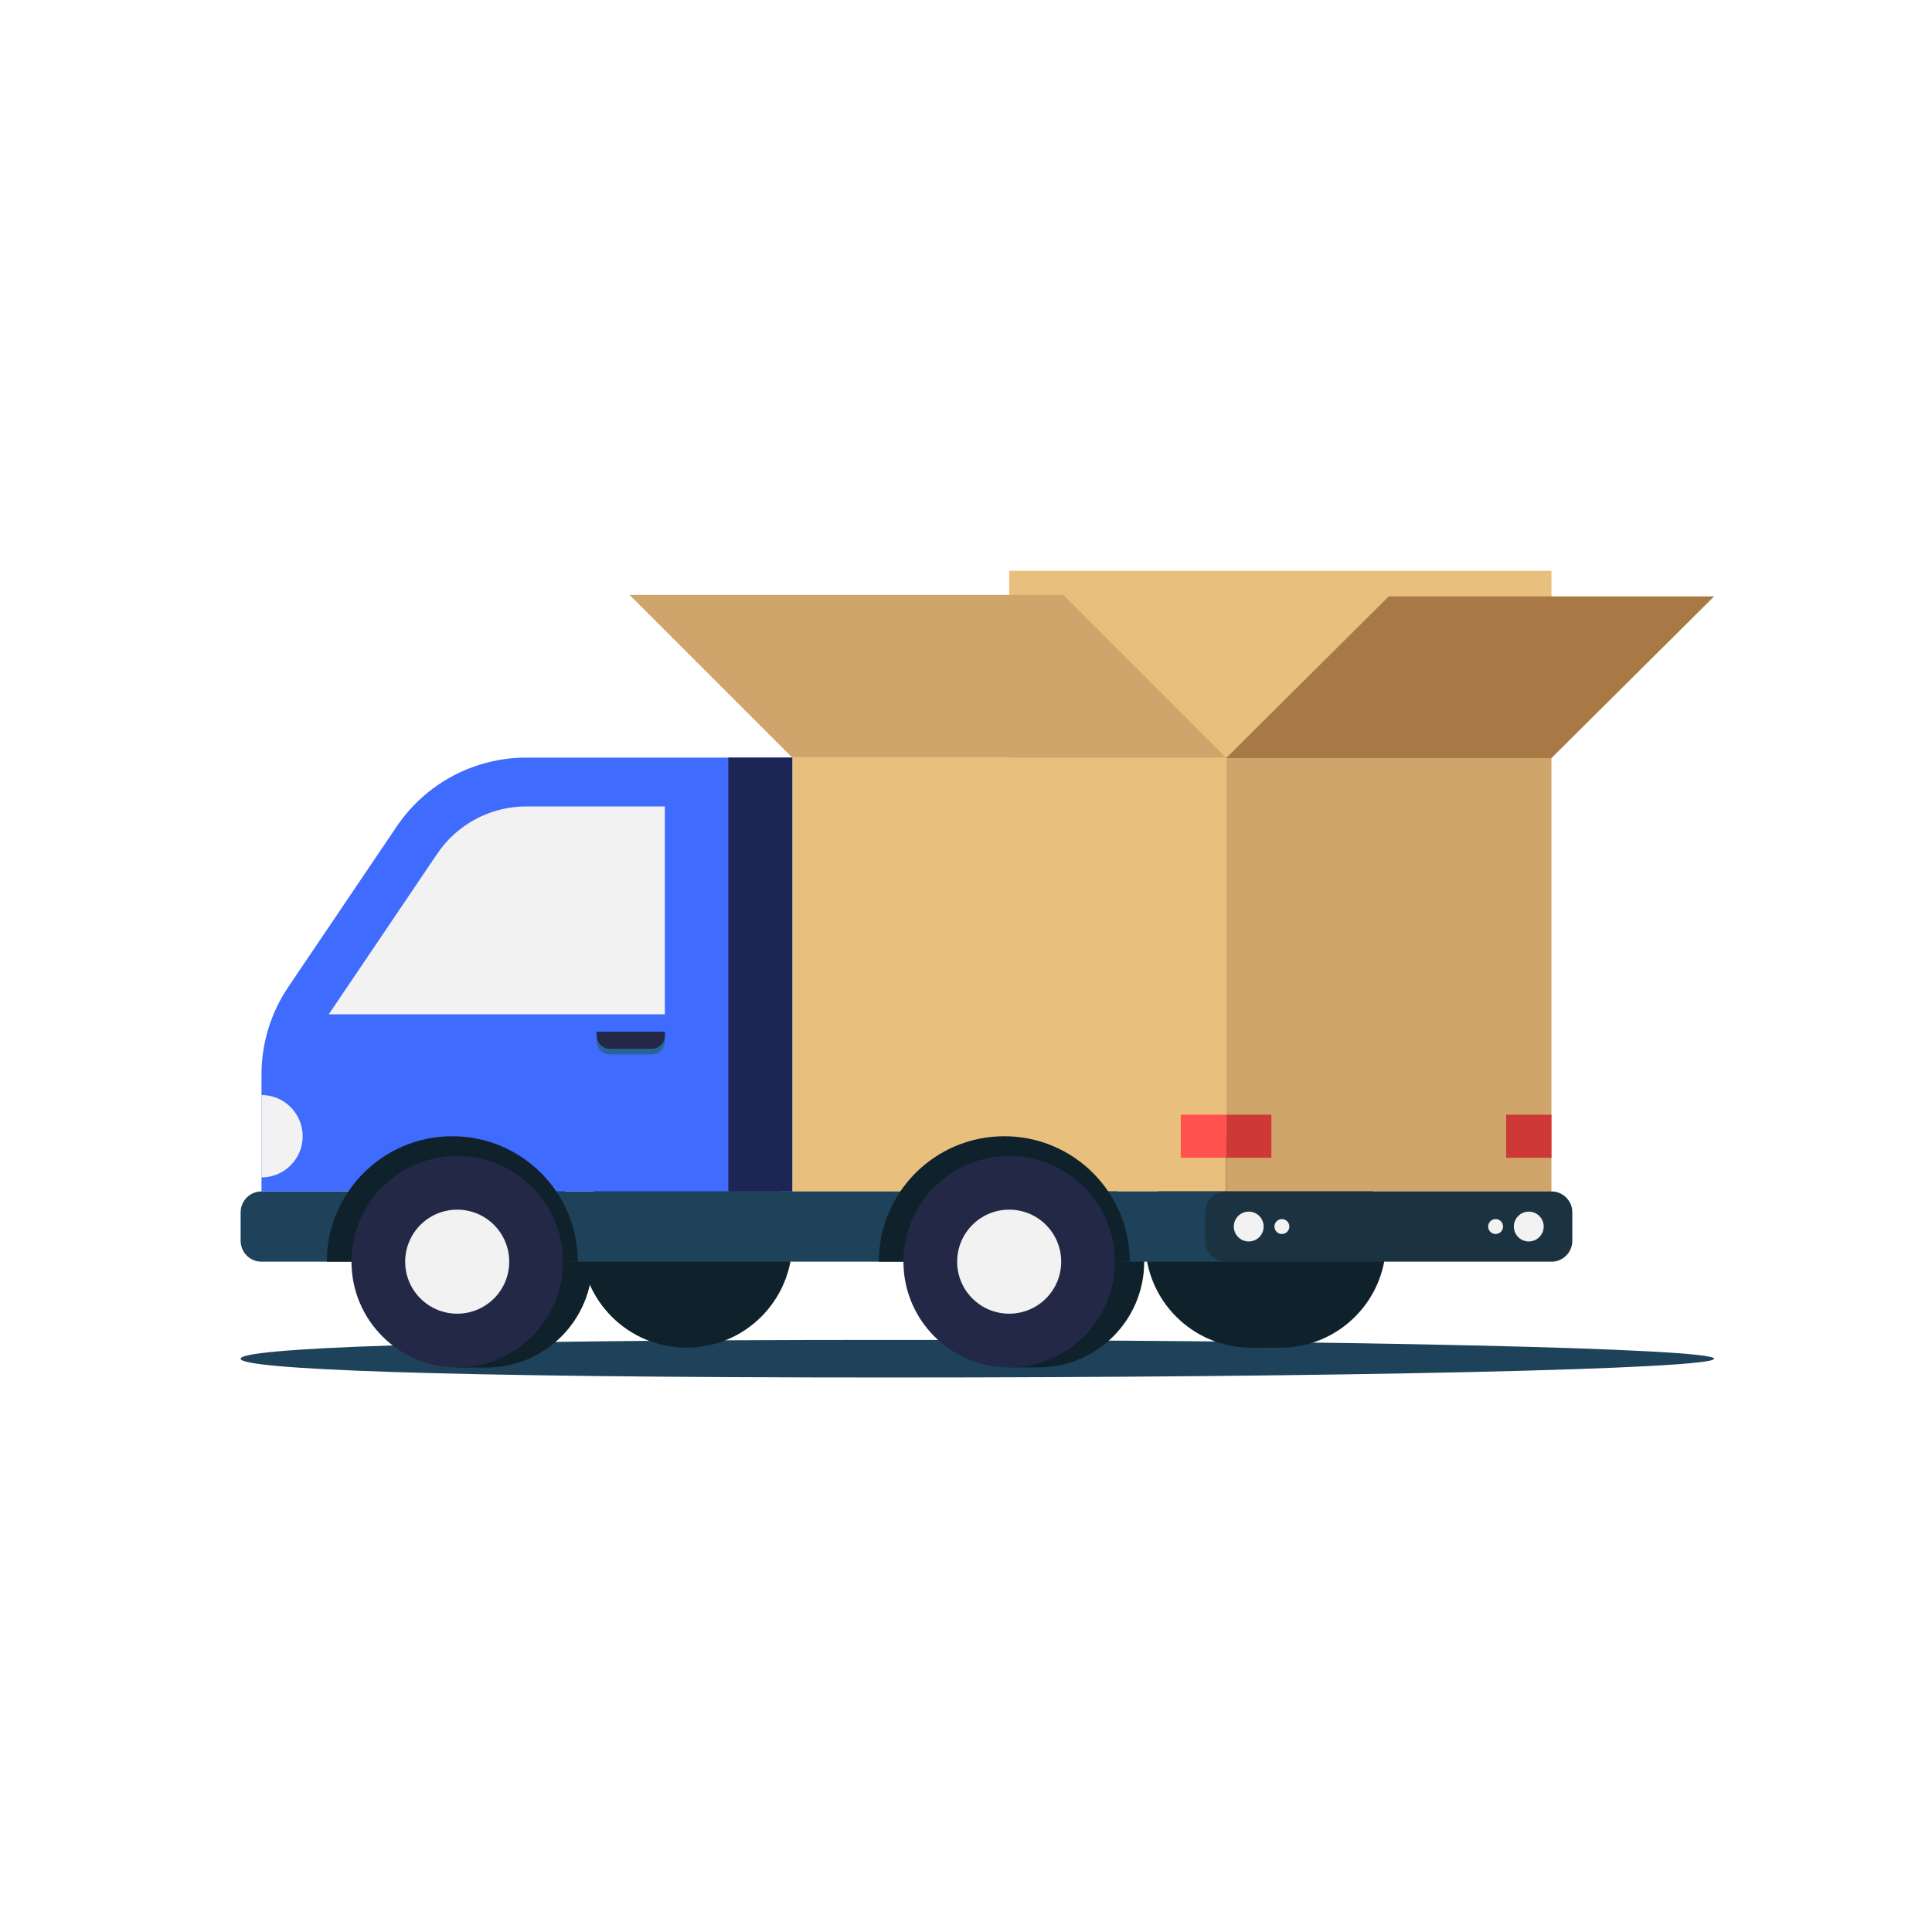
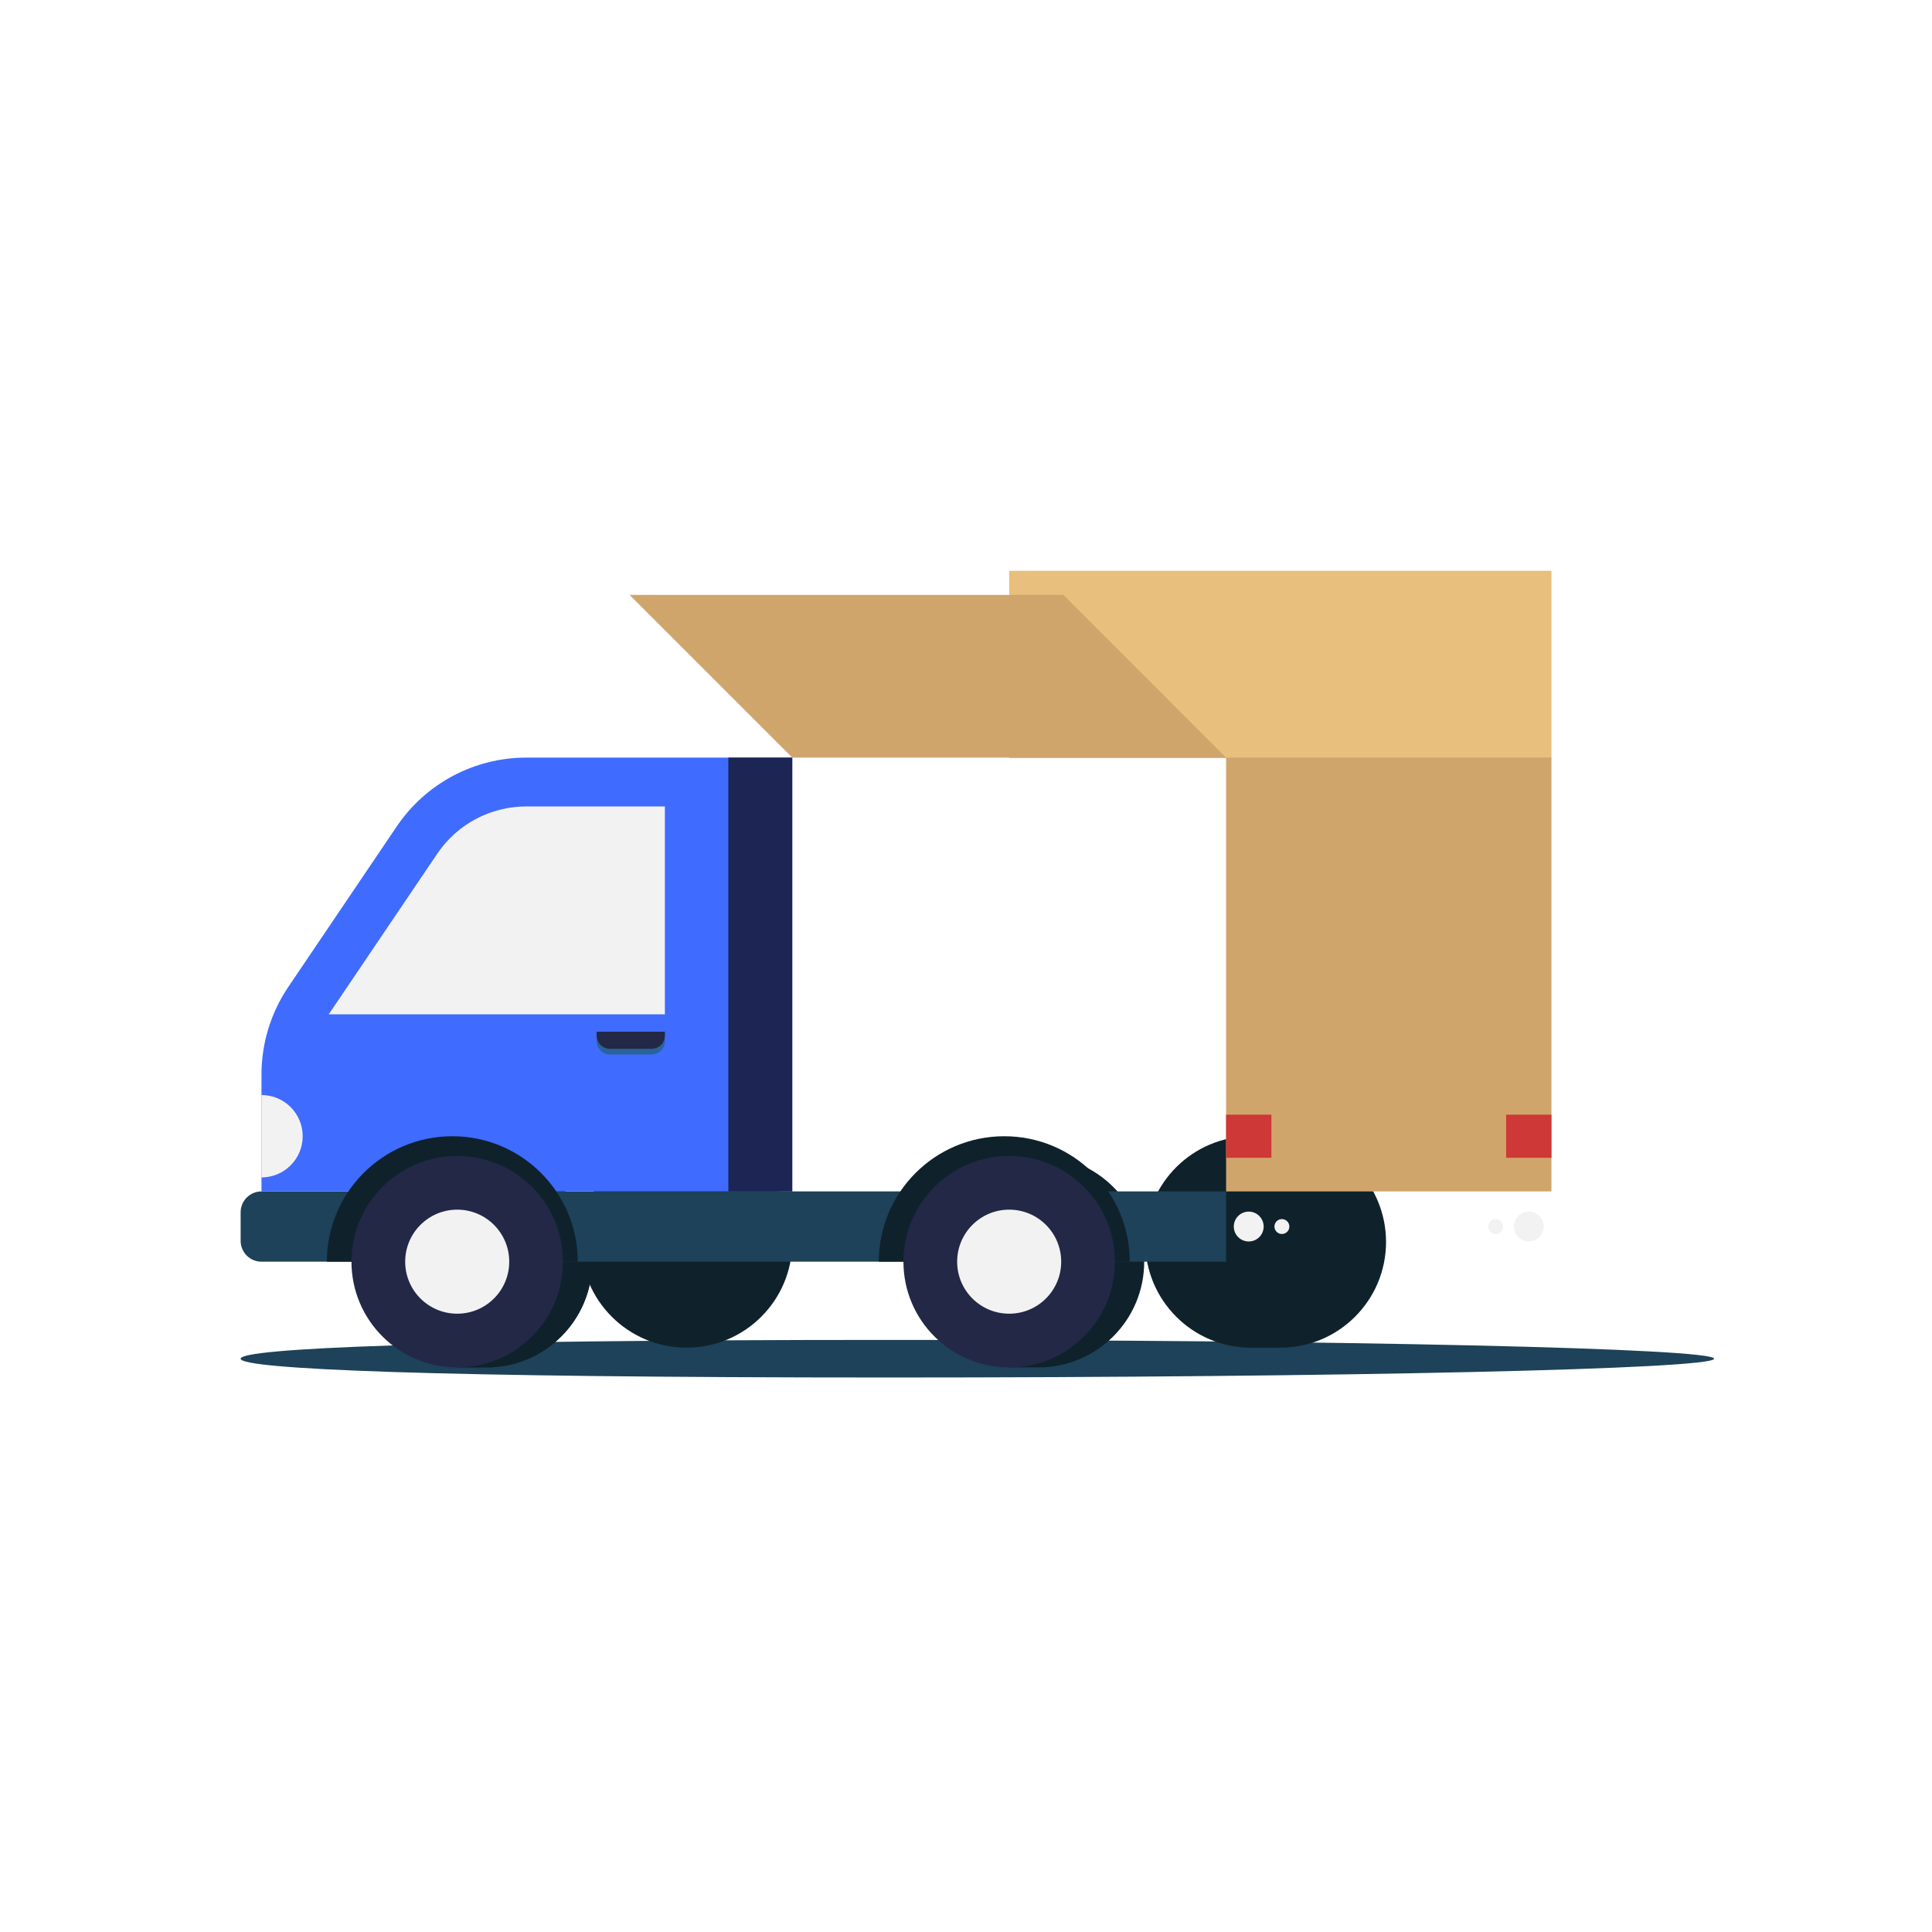
<svg xmlns="http://www.w3.org/2000/svg" version="1.2" baseProfile="tiny" id="Layer_1" x="0px" y="0px" width="150px" height="150px" viewBox="0 0 150 150" xml:space="preserve">
  <g>
    <path fill="#1D4259" d="M133.084,105.49c0,0.807-28.722,1.459-64.151,1.459s-50.25-0.652-50.25-1.459s14.82-1.46,50.25-1.46   S133.084,104.684,133.084,105.49" />
    <path fill="#0F222C" d="M37.773,89.748c4.534,0,8.208,3.677,8.208,8.21c0,4.533-3.674,8.207-8.208,8.207h-2.275V89.748H37.773z" />
    <path fill="#0F222C" d="M80.627,89.748c4.534,0,8.209,3.677,8.209,8.21c0,4.533-3.675,8.207-8.209,8.207h-2.275V89.748H80.627z" />
    <path fill="#0F222C" d="M37.773,89.748c4.534,0,8.208,3.677,8.208,8.21c0,4.533-3.674,8.207-8.208,8.207h-2.275V89.748H37.773z" />
    <path fill="#0F222C" d="M45.093,96.425c0-4.533,3.676-8.208,8.209-8.208c4.534,0,8.209,3.675,8.209,8.208   c0,4.534-3.675,8.209-8.209,8.209C48.769,104.634,45.093,100.959,45.093,96.425" />
    <path fill="#0F222C" d="M99.403,88.217c4.533,0,8.209,3.675,8.209,8.208c0,4.534-3.676,8.209-8.209,8.209h-2.278V88.217H99.403z" />
    <path fill="#0F222C" d="M88.918,96.425c0-4.533,3.674-8.208,8.207-8.208c4.535,0,8.21,3.675,8.21,8.208   c0,4.534-3.676,8.209-8.21,8.209C92.593,104.634,88.918,100.959,88.918,96.425" />
    <rect x="78.352" y="44.318" fill="#E8BF7C" width="42.103" height="14.541" />
-     <rect x="61.511" y="58.821" fill="#E8BF7C" width="33.682" height="33.681" />
    <rect x="95.193" y="58.821" fill="#D0A56B" width="25.261" height="33.681" />
-     <polygon fill="#A87944" points="95.193,58.859 120.454,58.859 133.084,46.304 107.822,46.304  " />
    <polygon fill="#D0A56B" points="95.193,58.82 61.511,58.82 48.88,46.19 82.562,46.19  " />
    <path fill="#1D4259" d="M20.303,97.958h74.89v-5.456h-74.89c-0.895,0-1.62,0.726-1.62,1.62v2.215   C18.683,97.232,19.408,97.958,20.303,97.958" />
    <path fill="#3F6BFF" d="M20.303,92.502h41.208V58.82H40.861c-4.03,0-7.799,2.002-10.055,5.341l-8.424,12.467   c-1.356,2.006-2.08,4.373-2.08,6.794V92.502z" />
    <path fill="#F2F2F2" d="M51.621,78.751V62.611H40.861c-2.775,0-5.361,1.373-6.915,3.673l-8.423,12.468H51.621z" />
    <rect x="56.548" y="58.82" fill="#1C2554" width="4.963" height="33.683" />
    <path fill="#0F222C" d="M77.972,88.217c5.38,0,9.741,4.36,9.741,9.741H68.231C68.231,92.577,72.592,88.217,77.972,88.217" />
    <path fill="#0F222C" d="M35.118,88.217c5.38,0,9.741,4.36,9.741,9.741H25.377C25.377,92.577,29.738,88.217,35.118,88.217" />
    <path fill="#222846" d="M70.143,97.958c0-4.536,3.675-8.21,8.209-8.21c4.534,0,8.208,3.675,8.208,8.21   c0,4.533-3.674,8.207-8.208,8.207C73.818,106.165,70.143,102.491,70.143,97.958" />
    <path fill="#F2F2F2" d="M74.313,97.958c0-2.232,1.808-4.041,4.039-4.041s4.039,1.808,4.039,4.041c0,2.23-1.807,4.037-4.039,4.037   S74.313,100.188,74.313,97.958" />
    <path fill="#222846" d="M27.289,97.958c0-4.536,3.675-8.21,8.209-8.21c4.533,0,8.208,3.675,8.208,8.21   c0,4.533-3.675,8.207-8.208,8.207C30.964,106.165,27.289,102.491,27.289,97.958" />
    <path fill="#F2F2F2" d="M31.458,97.958c0-2.232,1.809-4.041,4.04-4.041c2.23,0,4.039,1.808,4.039,4.041   c0,2.23-1.809,4.037-4.039,4.037C33.268,101.995,31.458,100.188,31.458,97.958" />
    <rect x="95.193" y="86.542" fill="#CE3836" width="3.518" height="3.348" />
-     <rect x="91.674" y="86.542" fill="#FF524F" width="3.518" height="3.348" />
    <rect x="116.935" y="86.542" fill="#CE3836" width="3.52" height="3.348" />
    <path fill="#286499" d="M47.354,81.866h3.238c0.568,0,1.029-0.46,1.029-1.028v-0.737h-5.296v0.737   C46.325,81.406,46.786,81.866,47.354,81.866" />
    <path fill="#222846" d="M47.354,81.429h3.238c0.568,0,1.029-0.46,1.029-1.028v-0.3h-5.296v0.3   C46.325,80.969,46.786,81.429,47.354,81.429" />
    <path fill="#F2F2F2" d="M23.501,88.217c0-1.767-1.432-3.2-3.199-3.2v6.397C22.069,91.414,23.501,89.982,23.501,88.217" />
-     <path fill="#1B3241" d="M120.454,92.502H95.193c-0.895,0-1.62,0.726-1.62,1.62v2.215c0,0.896,0.725,1.621,1.62,1.621h25.261   c0.895,0,1.619-0.726,1.619-1.621v-2.215C122.073,93.228,121.349,92.502,120.454,92.502" />
    <path fill="#F2F2F2" d="M98.11,95.229c0-0.64-0.519-1.159-1.159-1.159c-0.639,0-1.159,0.519-1.159,1.159   c0,0.641,0.52,1.158,1.159,1.158C97.591,96.388,98.11,95.87,98.11,95.229" />
    <path fill="#F2F2F2" d="M100.106,95.229c0-0.32-0.26-0.58-0.58-0.58s-0.579,0.26-0.579,0.58c0,0.319,0.259,0.579,0.579,0.579   S100.106,95.549,100.106,95.229" />
    <path fill="#F2F2F2" d="M117.536,95.229c0,0.641,0.518,1.158,1.158,1.158s1.159-0.518,1.159-1.158c0-0.64-0.519-1.159-1.159-1.159   S117.536,94.589,117.536,95.229" />
    <path fill="#F2F2F2" d="M115.539,95.229c0,0.319,0.259,0.579,0.58,0.579c0.319,0,0.579-0.26,0.579-0.579   c0-0.32-0.26-0.58-0.579-0.58C115.798,94.65,115.539,94.91,115.539,95.229" />
  </g>
</svg>